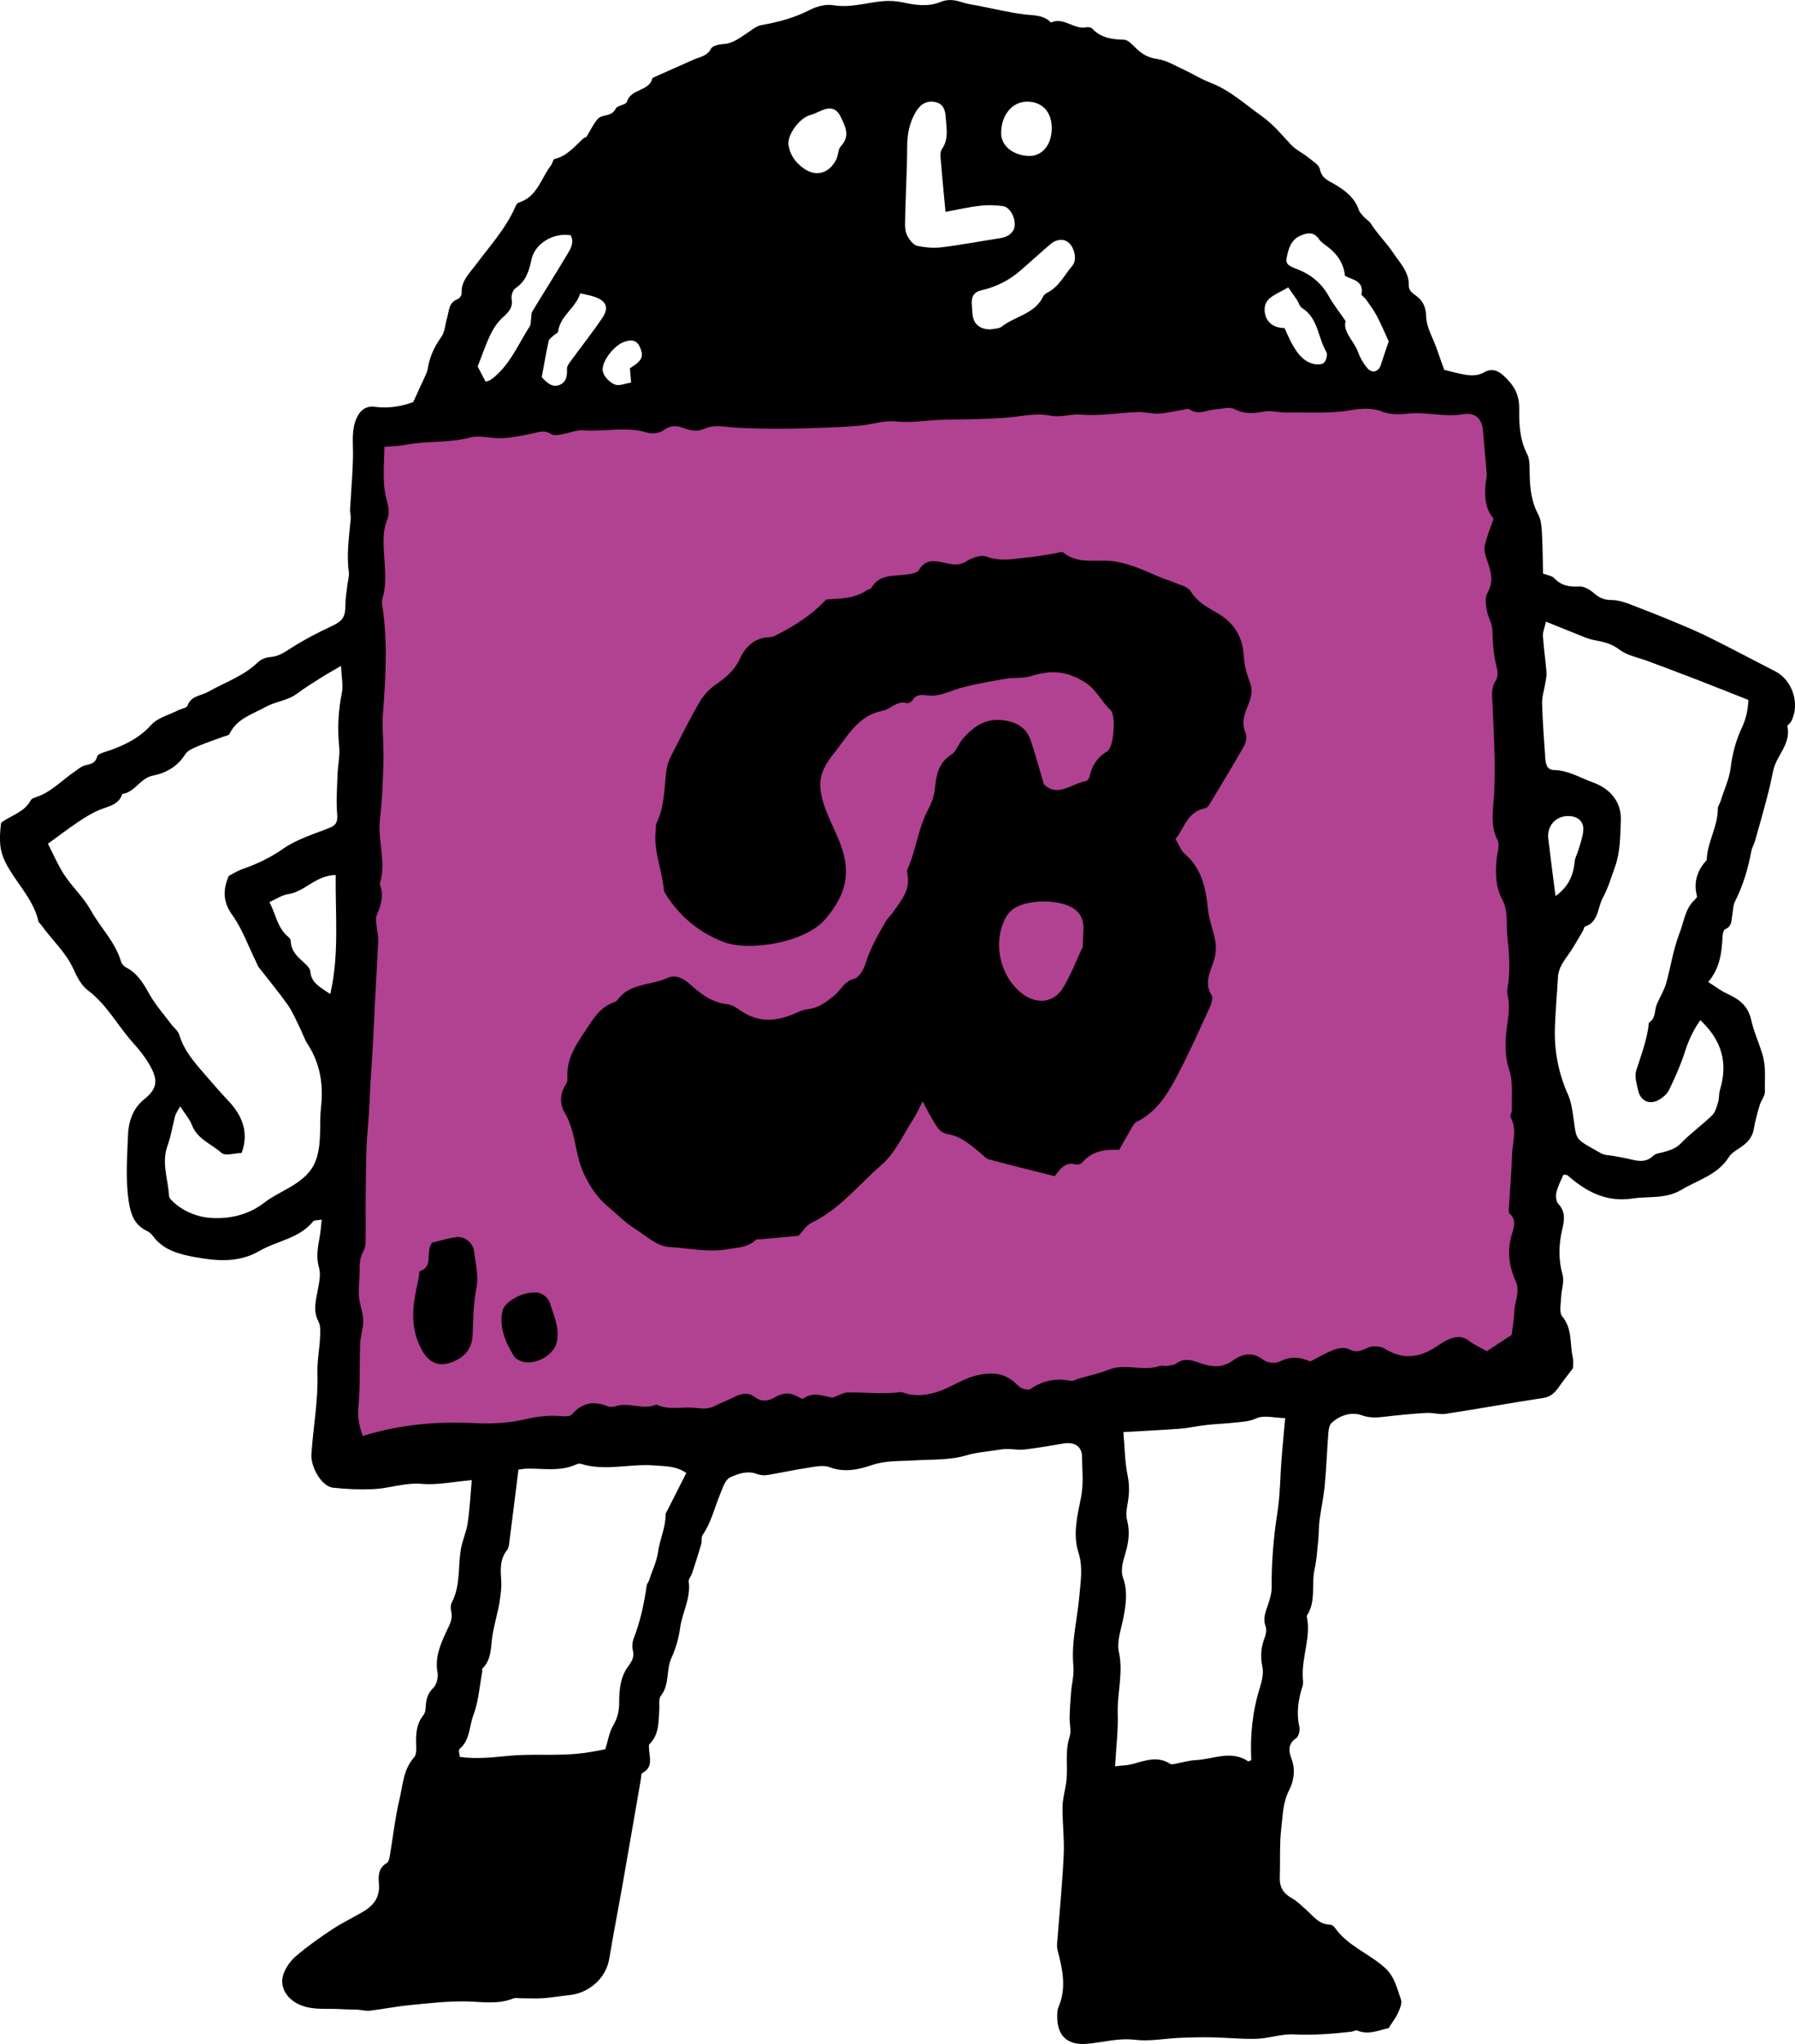
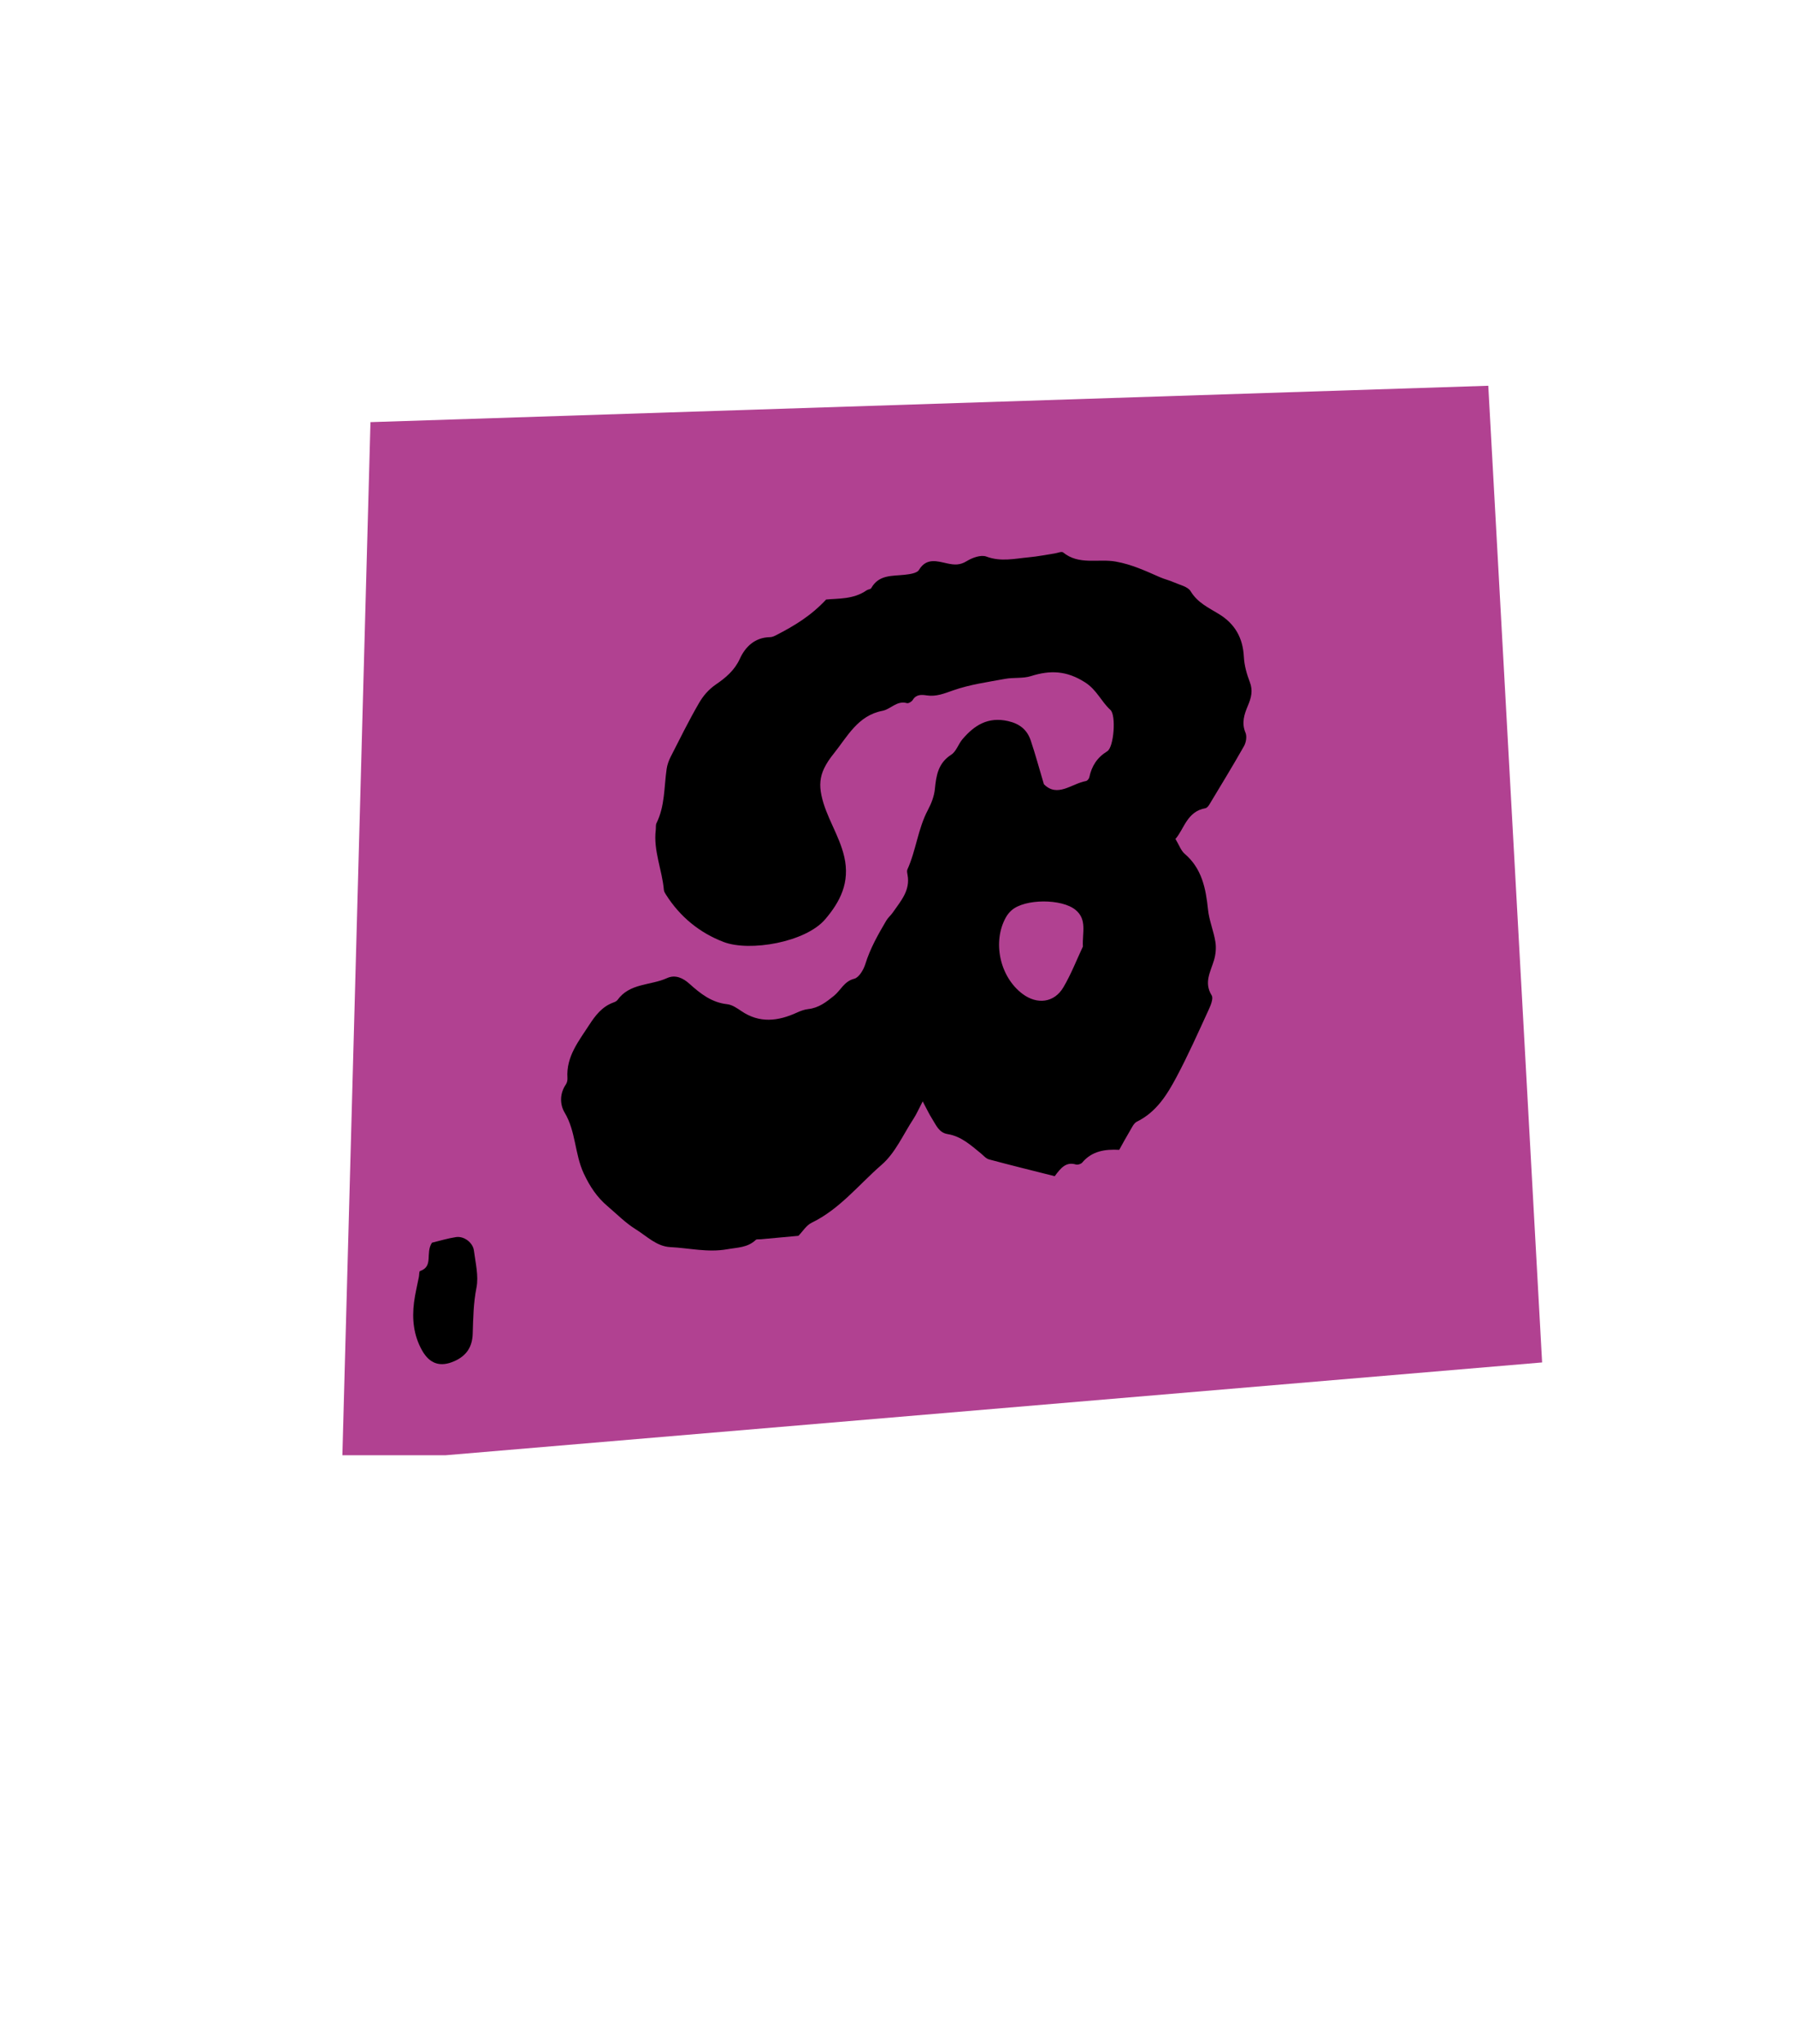
<svg xmlns="http://www.w3.org/2000/svg" id="Layer_2" viewBox="0 0 508.5 578.68">
  <defs>
    <style>.cls-1{fill:#b14191;}</style>
  </defs>
  <g id="Layer_1-2">
    <polygon class="cls-1" points="104.95 119.51 96.99 412 126.13 412 436.86 385.72 421.61 109.21 104.95 119.51" />
-     <path d="M133.62,419.04c-5.32.46-9.79,1.44-14.16,1.06-4.82-.41-9.21,1.31-13.83,1.49-3.76.15-7.58.02-11.32-.41-3.18-.37-6.33-5.8-6.09-9.51.51-7.65,1.95-15.21,1.7-22.93-.1-3.29.57-6.59.73-9.89.08-1.57.25-3.41-.43-4.7-1.6-3.03-.76-5.86-.22-8.85.38-2.1.95-4.44.38-6.37-.89-3.01-.36-5.75.16-8.61.28-1.5.37-3.04.6-5.04-1.17.23-2.12.12-2.44.52-3.98,4.88-10.26,5.47-15.26,8.38-5.92,3.45-12.3,2.79-18.27,1.71-4.12-.74-8.93-1.91-11.83-5.95-.41-.57-1.01-1.1-1.63-1.4-3.71-1.78-4.7-4.7-5.29-8.74-.89-6.14-.38-12.22-.17-18.25.13-3.57,1.11-7.53,4.59-10.33,3.89-3.12,4.01-5.56,1.37-10.02-1.23-2.09-2.77-4.03-4.4-5.83-4.43-4.88-7.47-10.92-12.92-15-1.82-1.37-3.09-3.77-4.05-5.94-2.17-4.89-6.19-8.34-9.17-12.58-.24-.34-.69-.62-.77-.99-1.5-6.51-6.52-11.05-9.39-16.78-1.5-3.01-1.89-5.9-1.19-11.16,2.74-2.09,6.58-2.91,8.41-6.38.23-.44.95-.69,1.5-.87,4.27-1.41,7.27-4.73,10.85-7.18.95-.65,1.88-1.51,2.95-1.8,1.53-.42,2.91-.39,3.49-2.51.24-.87,2.38-1.31,3.72-1.79,4.36-1.59,8.33-3.52,11.59-7.16,1.81-2.03,5.03-2.81,7.62-4.13.89-.46,2.4-.63,2.64-1.29,1.04-2.89,3.79-2.76,5.86-3.94,4.74-2.7,10.07-4.43,14.1-8.37.85-.83,2.28-1.39,3.49-1.47,2.33-.17,3.99-1.32,5.87-2.53,3.64-2.33,7.51-4.35,11.44-6.18,3.12-1.45,4-2.52,3.99-5.96,0-1.86.34-3.72.54-5.57.14-1.31.6-2.65.43-3.9-.69-5.07.11-10.06.54-15.08.07-.85-.24-1.73-.19-2.58.16-3.02.42-6.04.59-9.06.13-2.31.25-4.62.25-6.94,0-3.33-.42-6.65,1.02-9.87,1.05-2.34,2.76-3.51,5.18-3.18,4.04.55,7.83-.22,10.87-1.37,1.2-2.6,2.19-4.73,3.15-6.87.36-.8.8-1.61.93-2.45.52-3.37,1.85-6.29,3.86-9.09,1.03-1.44,1.09-3.56,1.63-5.36.6-2.01.41-4.42,3.04-5.36.52-.18,1.13-1.12,1.09-1.67-.19-3.43,2.18-5.59,3.95-7.96,4.04-5.42,8.66-10.42,11.37-16.74.16-.37.47-.83.8-.93,5.27-1.6,6.34-6.84,9.18-10.54.43-.56.58-1.72,1.04-1.83,3.6-.84,5.73-3.65,8.27-5.91.21-.19.64-.18.77-.39,1.07-1.68,1.88-3.58,3.19-5.04,1.28-1.42,3.97-.51,5.07-2.91.43-.93,2.91-1.05,3.17-1.92,1.11-3.77,6.24-2.9,7.22-6.61.05-.21.45-.35.71-.47,3.64-1.63,7.3-3.24,10.94-4.86,1.79-.8,3.83-.96,4.97-3.12.45-.85,2.33-1.23,3.59-1.32,2.82-.19,4.79-1.92,6.97-3.33,1.17-.76,2.35-1.78,3.65-2.01,4.74-.84,9.3-2.02,13.65-4.25,1.98-1.02,4.59-1.75,6.71-1.4,4.92.83,9.47-.74,14.19-1.14,1.85-.16,3.8-.03,5.62.36,3.59.79,7.11,1.3,10.64-.14,2.01-.82,3.95-.62,5.99.06,1.63.55,3.37.76,5.07,1.09,4.19.82,8.37,1.85,12.6,2.37,2.73.34,5.51.09,7.62,2.32,3.62-1.7,6.53,2.11,10.06,1.32.51-.12,1.33.07,1.67.43,2.47,2.62,5.58,3.03,8.97,3.1,1.04.02,2.19,1.21,3.06,2.09,1.79,1.82,3.64,3.02,6.37,3.38,2.51.34,4.89,1.8,7.26,2.89,2.62,1.21,5.09,2.79,7.77,3.81,5.58,2.14,9.86,6.14,14.61,9.51,3.28,2.33,5.67,5.34,8.35,8.17,1.26,1.33,3.05,2.13,4.5,3.3,1.32,1.08,3.29,2.16,3.57,3.54.53,2.53,2.23,3.12,4.01,4.15,3.01,1.75,5.82,3.8,7.02,7.37.26.77.96,1.42,1.53,2.05.57.63,1.4,1.08,1.85,1.78,1.91,3,4.53,5.56,6.42,8.4,1.75,2.63,4.46,5.35,4.35,9.09-.04,1.53.98,2.17,2.12,3.01,1.9,1.39,2.74,3.18,2.81,5.91.08,2.98,1.88,5.92,2.92,8.87.65,1.82,1.29,3.65,2.18,6.15,1.05.26,3,.78,4.96,1.19,2.16.45,4.3.69,6.37-.5,2.09-1.2,3.9-.54,5.55,1.01,2.72,2.55,4.43,5.03,4.37,9.38-.06,4.11.12,8.69,2.24,12.76.82,1.57.69,3.71.72,5.6.08,3.99.45,7.84,2.42,11.48.79,1.46.95,3.36,1.05,5.08.22,3.91.23,7.82.33,11.67,1.33.51,2.52.62,3.13,1.28,2.01,2.16,4.33,2.55,7.16,2.38,1.35-.08,3.01.94,4.14,1.91,1.52,1.3,2.85,1.92,5.02,1.93,2.48.01,5.01,1.15,7.42,2.07,5.26,2.02,10.48,4.13,15.64,6.38,3.56,1.55,7.01,3.36,10.48,5.12,4.28,2.17,8.5,4.44,12.78,6.61,4.92,2.49,7.13,9.4,4.46,14.27-.27.5-1.09.99-1.02,1.34,1.1,4.98-3.14,8.22-4.02,12.54-.53,2.58-1.1,5.15-1.77,7.69-1.07,4.08-2.22,8.13-3.38,12.18-.28.98-.86,1.9-1.04,2.89-.93,4.94-2.33,9.71-4.62,14.23-.57,1.13-.55,2.57-.78,3.86-.28,1.54-.06,3.26-2.04,4.02-.42.16-.67,1.22-.7,1.88-.24,4.54-.65,9.01-4.07,13.06,2.01,1.27,3.49,2.43,5.15,3.21,3.39,1.58,6.07,3.27,7.02,7.54.7,3.14,2.09,6.24,3.09,9.39,1.18,3.72.7,7.24.8,10.83.04,1.28-1.09,2.55-1.48,3.89-.65,2.21-1.29,4.44-1.66,6.7-.41,2.54-1.94,4.05-3.94,5.37-1.15.76-2.46,1.56-3.16,2.67-3.17,5.03-8.69,6.4-13.36,9.2-4.51,2.71-9.22,1.79-13.86,2.49-7.52,1.13-13.2-1.94-18.49-6.59-.17-.15-.55-.07-1.17-.12-.65,1.59-1.55,3.23-1.95,4.98-.24,1.03-.09,2.61.57,3.3,2.07,2.19,1.68,4.62,1.11,7.04-1.03,4.36-1.17,8.59.07,13,.54,1.92-.34,4.21-.41,6.33-.06,1.84-.62,4.31.31,5.43,2.93,3.53,2.11,7.76,2.99,11.64.28,1.25.04,2.62.04,3.06-1.54,2.03-2.68,3.43-3.7,4.9-1.18,1.71-2.33,3.14-4.69,3.5-9.22,1.4-18.4,3.08-27.61,4.49-1.76.27-3.64-.36-5.45-.26-3.76.21-7.51.58-11.25,1.01-2.43.28-4.59.57-7.19-.36-2.75-.99-6.11-.05-8.5,2.2-.62.59-.82,1.81-.89,2.76-.38,4.94-.56,9.9-1.02,14.83-.31,3.33-1.05,6.63-1.48,9.95-.24,1.86-.18,3.76-.37,5.63-.28,2.74-.43,5.53-1.03,8.2-.99,4.38.53,9.19-2.25,13.25,1.34,5.85-1.38,11.44-1.11,17.23.04.88.2,1.83-.05,2.63-1.21,3.78-1.81,7.55-.91,11.53.23.99-.17,2.74-.9,3.22-2.42,1.61-2.12,3.78-1.35,5.77,1.23,3.18.67,6.41-.65,8.96-1.79,3.47-1.77,7.08-2.2,10.61-.56,4.63-.28,9.35-.45,14.03-.11,2.8,1.03,4.65,3.51,5.99,1.49.81,2.7,2.14,4.02,3.28,1.96,1.7,3.48,4.05,6.51,4.12.51.01,1.2.38,1.49.8,3.65,5.3,9.86,7.39,14.4,11.59,2.63,2.43,3.29,5.75,4.4,8.83.37,1.03-.28,2.58-.8,3.74-.63,1.41-1.62,2.67-2.69,4.37-2.65.52-5.59,2.06-8.88.69-.44-.18-1.12.26-1.7.33-5.43.62-10.83,1.03-16.34.76-3.44-.17-6.93,1.12-10.41,1.24-4.24.14-8.5-.33-12.75-.41-3.03-.06-6.07.02-9.11.15-4.23.18-8.53,1.05-12.66.55-4.62-.56-8.86.67-13.28,1.11-6.18.62-9.08-2.48-8.73-8.74.03-.57.14-1.17.36-1.69,2.34-5.42,1.09-10.76-.3-16.11-.14-.55-.16-1.17-.12-1.74.63-8.31,1.46-16.62,1.87-24.94.23-4.53-.36-9.09-.33-13.63.01-2.13.56-4.27.93-6.39.8-4.5-.42-9.13,1.07-13.63.56-1.67-.05-3.71,0-5.58.07-2.33.22-4.66.41-6.98.2-2.47.9-4.97.67-7.4-.65-6.86,1.13-13.45,1.71-20.17.34-3.97,1.05-7.91-.28-12.06-1.63-5.06-.33-10.44.71-15.5.81-3.97.33-7.81.3-11.69-.02-2.88-2.21-4.17-5.18-3.69-3.73.61-7.45,1.32-11.2,1.72-2.12.23-4.35-.4-6.43-.04-3.36.57-6.72.72-10.12,1.73-4.62,1.37-9.76,1.08-14.68,1.39-4,.26-8.01-.02-11.95,1.33-3.86,1.31-7.77,2.16-11.99.58-1.87-.7-4.32-.08-6.47.24-3.73.55-7.42,1.39-11.14,1.99-.95.15-2.05.04-2.95-.3-2.71-1.05-5.36-.03-7.55.95-1.46.66-2.21,3.2-2.96,5.03-1.54,3.79-2.48,7.83-4.86,11.29-.44.64-.14,1.74-.38,2.56-.81,2.76-1.69,5.5-2.59,8.23-.27.83-1.07,1.67-.97,2.42.65,4.69-1.85,8.75-2.45,13.19-.38,2.85-1.22,5.74-2.42,8.35-1.6,3.46-.46,7.59-3.04,10.81-.68.86-.32,2.56-.42,3.87-.27,3.44.02,7.02-2.77,9.77-.29.28-.15,1.06-.12,1.6.15,2.4,1.13,4.98-1.88,6.56-.41.21-.37,1.33-.5,2.04-1.78,10.22-3.53,20.45-5.33,30.67-1.17,6.63-2.48,13.23-3.57,19.86-.93,5.68-5.86,9.81-11.35,10.34-2.45.24-4.88.7-7.33.87-2.13.15-4.27.02-6.41.02-.72,0-1.52-.19-2.13.06-4.31,1.74-8.71.94-13.15.84-5.37-.12-10.77.52-16.14,1.04-3.77.36-7.51,1.12-11.27,1.57-1.14.14-2.33-.21-3.5-.28-1.57-.08-3.15-.04-4.71-.15-4.29-.3-8.74.53-12.76-1.78-3-1.73-4.68-4.92-3.56-8.12.67-1.92,2.03-3.83,3.59-5.15,3.19-2.72,6.64-5.16,10.14-7.48,2.76-1.83,5.76-3.27,8.63-4.93,3.1-1.79,5.06-4.13,4.69-8.11-.19-2.07-.18-4.45,2.24-5.79.49-.27.71-1.25.83-1.94.93-5.42,1.52-10.91,2.78-16.24.95-4.01,1.08-8.38,4.14-11.77.71-.79.6-2.49.56-3.76-.11-2.93.1-5.72,2.04-8.14.39-.49.6-1.23.63-1.87.12-2.18.35-4.12,2.16-5.84.97-.92,1.48-3.03,1.22-4.42-.8-4.3.88-8.03,2.53-11.62.88-1.91,1.89-3.47,1.34-5.66-.2-.8-.17-1.87.2-2.58,2.5-4.75,1.68-10.02,2.55-15.02.44-2.53,1.57-4.94,1.94-7.47.58-3.98.78-8.02,1.14-12.07ZM428.24,377.9c.28-2.31.68-4.45.75-6.61.09-2.88,1.75-5.57.35-8.66-1.91-4.23-2.46-8.68-1-13.34.56-1.79,1.3-4.01-.72-5.73-.3-.26-.2-1.08-.17-1.63.3-5.04.74-10.06.91-15.1.12-3.51,1.48-7.09-.43-10.57-.25-.46.39-1.34.37-2.02-.13-3.75.41-7.75-.72-11.18-1.05-3.21-1.2-6.22-1-9.36.21-3.35,1.1-6.64.82-10.03-.1-1.23-.58-2.51-.37-3.68.92-5.08.48-10.14-.03-15.2-.34-3.39.31-6.87-1.43-10.12-1.89-3.52-1.97-7.39-1.61-11.29.17-1.86,1-4.1.27-5.53-2.22-4.4-1.14-9.08-.94-13.34.41-8.55-.12-16.99-.5-25.48-.1-2.15-.43-4.33.97-6.39.56-.82.59-2.31.32-3.34-.94-3.56-1.22-7.15-1.3-10.82-.04-1.93-1.27-3.8-1.6-5.75-.26-1.58-.55-3.58.17-4.82,1.77-3.04,1.11-5.8.11-8.75-.49-1.45-1.15-3.09-.88-4.48.51-2.63,1.63-5.14,2.54-7.84-2.39-2.77-2.58-6.19-2.3-9.72.08-1,.41-2.01.34-3-.28-3.98-.72-7.95-1.02-11.93-.26-3.51-1.97-5.54-5.76-4.91-5.3.88-10.4-.77-15.62-.17-2.36.27-5.04.28-7.18-.57-3.07-1.22-6.23-.87-8.97-.4-6.06,1.04-12.06.54-18.08.66-2.13.04-4.34-.68-6.37-.3-2.97.56-5.58.81-8.47-.69-1.44-.74-3.65-.01-5.51.11-2.39.16-4.75,1.71-7.19-.03-.43-.3-1.34.05-2.03.16-2.27.36-4.53.92-6.81,1.05-1.86.1-3.76-.5-5.64-.45-5.41.14-10.75,1.2-16.22.73-2.85-.25-5.9.88-8.64.31-4.41-.91-8.65.31-12.86.59-5.8.39-11.54.47-17.34.54-4.55.05-9.05,1.01-13.74.49-3.16-.35-6.46.81-9.72,1.14-3.04.31-6.1.47-9.15.58-4.6.17-9.2.34-13.81.35-4.21.01-8.43-.09-12.64-.32-3.02-.17-5.97-.98-9,.38-1.69.76-3.54.56-5.47-.17-1.76-.66-3.8-1.1-5.8.45-1.1.85-3.2,1.23-4.54.81-6.11-1.9-12.29-.25-18.41-.7-1.96-.14-3.99.8-6.01,1.12-.98.16-2.28.44-2.96-.02-2.04-1.41-3.88-.48-5.85-.1-2.71.53-5.45,1.11-8.2,1.24-2.98.14-6.17-.93-8.94-.2-6.16,1.6-12.49.9-18.64,2.11-1.77.35-3.61.34-5.67.52-.02,5.01-.74,10.1.69,15.18.46,1.64.8,3.72.19,5.19-1.6,3.89-1.1,7.79-.86,11.71.22,3.66.55,7.3-.58,10.89-.21.67-.12,1.47-.01,2.18,1.52,9.93.95,19.87.19,29.82-.09,1.16-.16,2.33-.14,3.49.07,3.79.34,7.58.23,11.35-.16,5.22-.37,10.47-.97,15.65-.71,6.11,1.89,12.19-.05,18.27,1.16,3.1.47,5.95-.86,8.86-.44.96-.09,2.3,0,3.46.09,1.16.47,2.32.42,3.47-.25,5.84-.62,11.68-.92,17.52-.23,4.37-.4,8.75-.64,13.12-.18,3.34-.44,6.68-.65,10.02-.07,1.16-.1,2.32-.16,3.47-.11,2.04-.2,4.08-.34,6.11-.2,3.05-.55,6.1-.63,9.16-.16,5.56-.18,11.11-.24,16.67-.02,2.3.09,4.61.02,6.91-.06,1.74.19,3.76-.6,5.14-1.12,1.96-1.13,3.84-1.12,5.89,0,2.34-.35,4.7-.17,7.02.18,2.27,1.13,4.49,1.19,6.74.06,2.22-.78,4.46-.86,6.7-.23,6,.07,12.05-.51,18.01-.29,2.94.32,5.3,1.23,8.05,10.58-3.29,21.07-4.19,31.8-3.64,4.75.24,9.68-.02,14.29-1.1,3.49-.82,6.78-1.21,10.27-.88.97.09,2.42.09,2.92-.49,2.82-3.33,6.11-3.9,10.02-2.34.64.25,1.53.29,2.17.06,3.87-1.38,7.89,1.18,11.72-.51,3.61,1.7,7.42.51,11.05.93,2.1.25,3.71.38,5.54-.56,1.78-.92,3.69-1.6,5.48-2.52,1.96-1.01,4.02-1.36,5.76-.02,2.03,1.56,4.06,1.11,5.76.11,2.28-1.35,4.27-1.44,6.48-.18.5.28,1.35.72,1.61.53,2.61-1.95,5.23-.83,7.9-.3.61.12,1.34-.41,2.01-.63.8-.27,1.6-.74,2.41-.77,4.97-.16,9.94.59,14.91-.11.78-.11,1.63.4,2.46.57,2.76.57,5.36.25,8.12-.62,4.17-1.31,7.57-4.06,12.17-4.89,4.72-.85,7.76-.05,10.85,3.15.74.76,2.79,1.36,3.46.9,3.57-2.46,7.34-3.1,11.51-2.31.63.12,1.37-.38,2.06-.59,2.87-.84,5.83-1.48,8.61-2.57,4.8-1.89,9.86.63,14.63-1.11.51-.18,1.17.14,1.74.05.98-.16,2.12-.21,2.88-.75,2.07-1.47,3.97-1,6.13-.23,3.26,1.17,6.49,1.84,9.79-.55,2.65-1.92,5.61-2.6,8.73-.13,1.04.82,3.41,1.02,4.59.4,3.05-1.62,5.85-1.18,8.62-.02,2.36-1.19,4.48-2.49,6.77-3.33,1.28-.47,3.09-.68,4.21-.11,2.03,1.04,3.36.5,5.21-.41,1.3-.64,3.62-.55,4.85.23,5.06,3.19,9.76,2.64,14.51-.47,1.09-.72,2.17-1.49,3.36-2.02,2.03-.92,4.02-1.29,6.08.3,1.59,1.22,3.49,2.04,5.04,2.92,2.58-1.7,4.81-3.18,7.04-4.65ZM51.02,313.24c-.88,1.63-1.26,2.1-1.4,2.63-.73,2.81-1.16,5.72-2.15,8.43-1.77,4.84.12,9.46.41,14.18.02.4.27.86.56,1.16,3.05,3.21,7.38,4.9,11.22,5.16,5.15.35,10.59-.75,15.13-4.26,2.84-2.2,6.3-3.59,9.28-5.64,2.71-1.87,4.83-4.01,5.81-7.67,1.24-4.64.55-9.2,1.06-13.77.71-6.36-.21-12.36-3.78-17.84-.93-1.43-1.45-3.13-2.23-4.68-1.1-2.19-2.03-4.5-3.43-6.48-2.59-3.66-5.47-7.1-8.21-10.65-.35-.45-.52-1.03-.77-1.55-2.19-4.44-3.87-9.23-6.71-13.2-2.69-3.76-2.7-7.1-1.01-11.08,1.18-.6,2.42-1.42,3.79-1.9,4.12-1.44,7.94-3.21,11.62-5.79,3.85-2.7,8.63-4.12,13.08-5.89,2.03-.81,2.4-1.83,2.22-3.99-.31-3.73-.01-7.51.12-11.27.1-2.63.72-5.29.45-7.87-.52-5.1-.25-10.07.76-15.1.43-2.15-.1-4.5-.24-7.64-2.3,1.35-3.91,2.23-5.46,3.21-2.36,1.5-4.77,2.96-7,4.64-2.65,1.99-6.03,2.18-8.78,3.71-3.75,2.08-8.27,3.31-10.36,7.72-.19.39-1.01.49-1.55.69-2.47.92-4.98,1.73-7.4,2.76-1.3.56-2.9,1.19-3.58,2.28-2.17,3.47-5.43,5.32-9.11,6.03-3.69.71-5.09,4.74-8.72,5.21-1,3.15-3.92,3.45-6.43,4.5-2.09.87-4.08,2.09-5.97,3.36-3.05,2.05-5.98,4.28-8.67,6.23,1.65,3.17,2.93,6.25,4.75,8.97,2.3,3.43,5.36,6.2,7.45,9.95,2.7,4.85,6.87,8.87,8.51,14.41.19.63.75,1.34,1.32,1.63,3.32,1.66,5.02,4.57,6.75,7.67,1.68,3,4.03,5.62,6.1,8.39.78,1.05,2,1.94,2.35,3.11,1.39,4.66,4.58,8.11,7.6,11.6,2.04,2.36,4.11,4.75,6.26,7.02,3.53,3.72,6.08,8.54,3.8,14.79-1.93.05-4.64.94-5.71-.02-2.85-2.54-6.88-3.89-8.4-7.92-.61-1.62-1.86-3-3.3-5.23ZM437.96,175.98c-.43,1.89-.95,2.98-.88,4.03.23,3.43.73,6.84,1.02,10.27.08.97-.15,1.98-.31,2.97-.31,1.97-.98,3.94-.93,5.89.13,5.1.54,10.2.88,15.3.11,1.65.36,3.52,2.47,3.56,4.1.08,7.46,2.23,11.12,3.54,4.31,1.55,8.09,5.06,7.83,10.85-.19,4.39-.13,8.76-1.63,12.95-1.07,2.98-1.96,6.08-3.47,8.83-1.53,2.77-1.11,6.82-5.04,8.14-.28.09-.34.77-.56,1.15-1.02,1.75-2.02,3.5-3.09,5.21-1.6,2.56-3.86,4.75-4.03,8.04-.25,4.76-.71,9.51-.86,14.27-.2,6.59,1.02,12.93,3.74,18.97.53,1.17.84,2.46,1.07,3.73,1.73,9.87-.24,7.97,8.28,12.84,1.02.58,2.4.52,3.61.76,1.41.27,2.84.48,4.24.82,2.44.59,4.77,1.21,6.95-.91.74-.72,2.14-.76,3.24-1.11,1.62-.52,3.13-.92,4.49-2.33,2.76-2.86,6.05-5.21,8.91-7.98.93-.9,1.31-2.45,1.72-3.77.33-1.08.17-2.32.5-3.41,2.35-7.65.53-14.1-5.56-19.77-2.03,2.92-3.35,5.78-4.35,8.93-1.18,3.7-2.78,7.28-4.47,10.78-.58,1.2-1.85,2.27-3.06,2.93-2.58,1.39-5.06.18-5.71-2.7-.41-1.84-1.1-3.96-.58-5.61,1.42-4.5,3.16-8.88,3.61-13.63,2.05-1.23,1.51-3.56,2.29-5.33.85-1.95,2.03-3.79,2.6-5.81,1.32-4.73,2-9.6,3.81-14.25,1.25-3.21,1.53-6.79,4.23-9.35.31-.29.77-.77.7-1.04-1.05-3.96.05-7.31,2.75-10.25.13-5.05,3.19-9.48,3.14-14.58,0-.66.56-1.32.76-2,.96-3.23,2.49-6.22,2.91-9.72.45-3.81,1.51-7.7,3.14-11.16,1.22-2.59,1.72-5.02,1.85-7.87-5.18-2.04-10.16-4.04-15.16-5.97-4.44-1.72-8.91-3.37-13.37-5.05-2.68-1.01-5.76-1.52-7.94-3.19-2.25-1.72-4.57-2.26-7.11-2.71-.85-.15-1.7-.4-2.51-.72-3.5-1.38-6.99-2.81-11.24-4.52ZM315.89,500.05c2.13-.25,3.46-.25,4.71-.58,3.66-.96,7.27-2.49,10.96-.08.3.19.86.05,1.28-.03,1.99-.35,3.96-.97,5.96-1.06,4.92-.24,9.93-2.93,14.78.34.12.08.49-.19.89-.35-.35-6.9.32-13.73,2.41-20.42.6-1.91,1.13-4.11.74-5.98-.63-3-.38-5.68.72-8.46.36-.91.5-2.14.18-3.02-.81-2.28.04-4.21.74-6.26.51-1.51.99-3.13.98-4.7-.05-7.15.53-14.21,1.64-21.28.78-4.97.77-10.06,1.16-15.09.29-3.69.66-7.36,1.04-11.6-3.1-.06-6.04-.91-8.16.06-2.01.92-3.86.96-5.81,1.18-2.73.31-5.49.39-8.22.69-2.57.28-5.12.87-7.69,1.07-5.28.41-10.58.64-15.96.96.4,4.51.41,8.48,1.2,12.28.56,2.69.48,5.18.03,7.8-.26,1.55-.6,3.26-.21,4.72.91,3.43.47,6.6-.57,9.91-.64,2.04-1.25,4.58-.58,6.43,1.41,3.85.87,7.46.18,11.21-.6,3.28-2,6.81-1.33,9.85,1.32,5.95-.51,11.62-.32,17.42.15,4.77-.45,9.56-.75,14.99ZM171.48,495.23c.78-2.48,1.1-4.87,2.24-6.76,1.29-2.15,1.69-4.25,1.69-6.65,0-3.49.36-7.06,2.46-9.93,1.13-1.54,1.9-2.74,1.4-4.71-.27-1.05-.13-2.36.27-3.39,1.87-4.81,2.93-9.8,3.65-14.89.08-.54.55-1.02.72-1.57.82-2.69,2.13-5.14,2.53-8.08.47-3.48,2.15-6.79,2.11-10.45,0-.39.31-.8.5-1.19,1.77-3.5,3.54-7,5.37-10.6-2.97-2.04-6.05-1.88-9.06-2.13-6.92-.56-13.9,1.7-20.79-.45-.38-.12-.92-.03-1.29.15-4.46,2.07-9.16,1.15-13.79,1.2-.96,0-1.93.21-2.62.29-.84,6.74-1.62,13.1-2.45,19.45-.15,1.15-.17,2.53-.81,3.36-2.11,2.72-1.81,5.69-1.61,8.79.12,1.86-.19,3.76-.44,5.62-.19,1.41-.57,2.78-.87,4.17-.42,1.96-.95,3.9-1.23,5.87-.45,3.19-.22,6.57-2.84,9.08-.14.14.04.58,0,.86-.78,4.14-1.06,8.47-2.53,12.35-1.2,3.16-.91,7.02-3.9,9.52-.39.33.02,1.6.05,2.25,4.81.69,9.49.11,13.94-.31,6.45-.61,12.87.04,19.3-.57,2.88-.27,5.55-.78,8.03-1.3ZM267.85,59.97c-.52-5.51-1.02-10.62-1.44-15.72-.06-.7.09-1.56.48-2.13,1.91-2.8,1.23-5.88,1.02-8.88-.13-1.93-.56-3.83-2.94-4.34-2.29-.49-4.08.41-5.47,2.68-1.88,3.07-2.5,6.42-2.51,9.96,0,2.89-.11,5.78-.2,8.67-.14,4.49-.36,8.97-.41,13.45-.01,1.13.23,2.41.8,3.37.61,1.04,1.61,2.33,2.65,2.56,2.25.49,4.67.7,6.95.42,5.61-.69,11.18-1.75,16.77-2.62,2.17-.34,3.72-1.66,3.89-3.48.23-2.32-1.35-5.28-3.31-5.55-2.13-.3-4.36-.36-6.5-.11-3.14.36-6.23,1.08-9.77,1.73ZM393.41,96.65c-1.1-2.39-2.13-4.86-3.38-7.22-.86-1.63-1.99-3.11-3.04-4.63-.39-.57-1.38-1.14-1.3-1.56.71-3.86-2.57-3.96-4.68-5.16q-.48-4.79-4.72-8.08c-.92-.72-1.99-1.36-2.63-2.29-1.54-2.22-3.33-1.85-5.36-.94-2.79,1.24-3.34,4.01-3.85,6.4-.43,2.03,1.84,2.54,3.5,3.22,3.69,1.51,6.56,3.98,8.53,7.55,1.24,2.25,2.88,4.27,4.71,6.94-.86,3.13,2.37,5.58,3.52,8.78.58,1.61,1.48,3.19,2.58,4.5,1.43,1.7,3.26,1.14,3.91-.92.67-2.15,1.43-4.27,2.2-6.58ZM95.11,247.72c-5.74.1-8.74,4.75-13.49,5.42-1.75.25-3.38,1.41-5.29,2.25,1.83,3.45,2.25,7.42,5.45,9.95.31.24.58.73.59,1.12.08,2.8,1.93,4.44,3.81,6.14.73.66,1.65,1.54,1.72,2.39.27,3.34,2.81,4.48,5.66,6.43,2.6-11.4,1.4-22.43,1.54-33.68ZM280.65,93.24c.93-.21,2.33-.14,3.16-.79,3.8-2.98,9.34-3.56,11.7-8.51.23-.49.8-.89,1.3-1.15,3.27-1.7,4.78-5.02,7.03-7.64,1.3-1.52.59-4.96-1.03-6.39-1.5-1.34-3.64-1.09-5.52.59-2.69,2.4-5.4,4.78-8.11,7.16-3.24,2.84-6.97,4.71-11.17,5.68-2.13.49-2.91,1.77-2.7,4.19.06.71.12,1.42.15,2.13.13,3.06,1.92,4.76,5.2,4.74ZM137.59,108.08c.73-.29,1.19-.37,1.53-.63,5.25-3.86,7.58-9.85,10.96-15.08.36-.56.26-1.41.37-2.13.11-.7.02-1.52.36-2.08,3.23-5.35,6.6-10.62,9.79-15.99,1-1.67,2.2-3.49,1.05-5.57-4.89-.8-10.12,2.35-11.08,6.83-.69,3.24-1.54,6.16-4.52,8.15-.75.5-1.28,2.08-1.12,3.02.43,2.45-.78,3.71-2.42,5.18-1.45,1.31-2.65,3.05-3.51,4.82-1.36,2.79-2.34,5.75-3.69,9.15.51.97,1.31,2.51,2.26,4.32ZM223.35,40.72c.3,2.98,1.93,5.22,4.23,6.89,3.56,2.6,7.39,1.52,9.36-2.55.56-1.16.45-2.8,1.25-3.65,2.78-2.94,1.25-5.66-.07-8.4-1.08-2.23-2.81-2.79-5.08-1.86-1.18.49-2.33,1.1-3.56,1.44-2.83.77-6.24,5.18-6.14,8.13ZM153.45,106.78c1.33,1.32,2.7,2.95,4.82,2.28,2.12-.67,2.45-2.57,2.35-4.65-.04-.72.59-1.54,1.07-2.2,2.98-4.09,6.14-8.04,8.96-12.24,1.95-2.9,1.09-4.8-2.26-5.95-1.21-.41-2.49-.61-4.02-.97-1.32,4.23-5.69,6.33-6.27,10.83-.05.42-.86.71-1.27,1.11-.51.49-1.27.95-1.4,1.54-.71,3.23-1.27,6.5-1.97,10.26ZM364.93,81.36c-3.27,1.99-6.68,2.8-6.68,6.24,0,3.22,2.22,5.29,5.64,5.27.79,1.69,1.39,3.19,2.18,4.58,1.38,2.44,2.98,4.76,5.87,5.53.98.26,2.48.29,3.11-.27.66-.6,1.11-2.37.7-3.05-2.45-4.07-2.27-9.6-6.92-12.47-.66-.41-.89-1.49-1.38-2.22-.8-1.2-1.65-2.37-2.51-3.6ZM291.12,28.77c-4.38-.07-7.61,3.87-7.5,9.13.08,3.53,3.61,6.25,8.1,6.24,3.53,0,6.1-3.11,6.23-7.51.14-4.72-2.53-7.79-6.83-7.86ZM440.66,253.68c3.76-2.66,5.08-6,5.44-9.88.09-.98.67-1.9.95-2.87.52-1.8,1.2-3.59,1.44-5.43.35-2.56-1.12-4.2-3.59-4.44-3.84-.38-6.75,2.53-6.29,6.39.63,5.31,1.33,10.62,2.05,16.23ZM178.45,104.27c.67-.46,1.03-.7,1.39-.95,2.13-1.5,2.48-2.78,1.42-5.09-.94-2.05-2.44-2.1-4.37-1.47-2.9.95-6.8,5.81-6.08,8.54.38,1.43,1.94,2.99,3.35,3.56,1.24.5,3-.31,4.62-.55-.13-1.57-.22-2.71-.33-4.03Z" />
    <path d="M333,237.53c1.04,1.73,1.54,3.27,2.59,4.17,4.92,4.21,6,9.85,6.63,15.85.32,3.07,1.59,6.02,2.08,9.08.27,1.68.1,3.57-.39,5.21-.98,3.29-2.92,6.32-.66,9.96.55.88-.3,2.88-.9,4.18-2.91,6.33-5.75,12.71-9.02,18.86-2.7,5.07-5.73,10-11.26,12.71-.9.44-1.44,1.73-2.03,2.7-1.02,1.7-1.96,3.45-2.98,5.28-4.04-.22-7.73.34-10.48,3.6-.35.41-1.27.71-1.78.55-2.82-.84-4.29.98-6.01,3.31-6.19-1.56-12.42-3.09-18.61-4.75-.88-.24-1.6-1.13-2.36-1.75-2.83-2.29-5.53-4.8-9.34-5.41-2.52-.4-3.3-2.59-4.44-4.36-.86-1.35-1.53-2.81-2.65-4.91-1.11,2.12-1.74,3.6-2.61,4.93-2.9,4.42-5.14,9.65-8.99,12.99-6.47,5.6-11.88,12.58-19.86,16.44-1.51.73-2.54,2.47-3.74,3.7-3.51.32-7.08.65-10.65.98-.49.05-1.16-.08-1.44.18-2.32,2.21-5.19,2.13-8.12,2.65-5.5.97-10.73-.35-16.07-.61-3.93-.19-6.68-3.11-9.79-5.03-2.9-1.79-5.36-4.3-7.98-6.53-3.01-2.55-5.02-5.55-6.77-9.29-2.6-5.58-2.21-11.89-5.42-17.24-1.35-2.26-1.44-5.36.36-7.97.34-.49.48-1.23.44-1.84-.4-6.04,3.22-10.45,6.2-15.05,1.67-2.58,3.59-5.09,6.69-6.25.46-.17,1.01-.38,1.28-.75,3.45-4.84,9.37-4.08,14.02-6.2,2.41-1.1,4.61.02,6.36,1.59,3.12,2.8,6.26,5.3,10.68,5.79,1.4.15,2.79,1.1,4.01,1.93,5.19,3.54,10.42,2.89,15.76.45,1.02-.47,2.13-.88,3.23-1,2.95-.33,5.03-1.95,7.28-3.76,1.91-1.55,2.87-4.11,5.75-4.83,1.33-.34,2.63-2.55,3.13-4.16,1.37-4.43,3.62-8.37,5.94-12.31.49-.83,1.29-1.48,1.85-2.29,2.23-3.23,5.01-6.25,4.16-10.68-.09-.48-.22-1.07-.04-1.48,2.47-5.44,2.98-11.54,5.82-16.87.97-1.82,1.77-3.89,1.97-5.92.38-3.88.94-7.35,4.64-9.72,1.41-.9,2-2.99,3.16-4.36,3.37-3.96,7.24-6.44,12.92-5.15,3.33.75,5.41,2.47,6.43,5.48,1.32,3.91,2.39,7.91,3.73,12.39,3.84,3.88,7.84-.16,11.93-.9.38-.07.86-.65.94-1.07.68-3.18,2.18-5.57,5.1-7.37,1.85-1.14,2.55-10.18.88-11.69-2.62-2.38-3.85-5.68-7.2-7.81-5.21-3.33-9.86-3.49-15.33-1.76-2.27.72-4.88.33-7.27.77-4.94.91-10,1.6-14.71,3.25-2.55.89-4.81,1.85-7.53,1.44-1.46-.22-2.98-.34-3.97,1.3-.29.47-1.19,1.01-1.63.89-2.85-.82-4.57,1.71-6.93,2.17-7.01,1.34-9.93,7.29-13.82,12.13-1.04,1.29-2.01,2.68-2.72,4.17-1.15,2.41-1.37,4.75-.76,7.62,1.3,6.15,5.04,11.24,6.46,17.38,1.7,7.31-1.2,12.82-5.42,17.75-5.55,6.49-21.34,9.21-28.71,6.41-6.8-2.58-12.38-7.13-16.36-13.4-.26-.41-.56-.88-.6-1.34-.5-5.71-3.02-11.14-2.3-17.01.08-.64-.06-1.37.21-1.91,2.4-4.85,2.13-10.18,2.87-15.33.17-1.19.61-2.4,1.16-3.48,2.59-5.07,5.11-10.18,7.96-15.1,1.19-2.06,2.69-3.88,4.88-5.38,2.64-1.8,5.23-3.92,6.74-7.24,1.53-3.37,4.26-6.06,8.55-6.12.63,0,1.29-.33,1.87-.63,4.91-2.54,9.64-5.32,14.02-10.02,3.34-.34,7.75,0,11.47-2.61.4-.28,1.12-.28,1.31-.62,2.15-3.86,5.93-3.39,9.46-3.78,1.43-.16,3.49-.43,4.06-1.37,2.14-3.57,5.28-2.43,7.98-1.85,2.11.45,3.63.54,5.56-.65,1.57-.97,4.03-1.85,5.54-1.29,4.12,1.55,8.07.58,12.08.21,2.44-.22,4.86-.72,7.28-1.09.81-.12,1.97-.64,2.4-.29,4.49,3.69,9.99,1.7,14.94,2.6,4.51.81,8.39,2.62,12.42,4.39,1.32.58,2.76.91,4.08,1.5,1.64.73,3.89,1.19,4.67,2.49,1.95,3.25,5.09,4.67,8.03,6.47,4.55,2.78,6.79,6.77,7.06,12.13.12,2.4.81,4.85,1.68,7.11.94,2.43.41,4.46-.53,6.67-1.03,2.44-1.87,4.89-.69,7.68.44,1.04.17,2.75-.42,3.79-3.17,5.6-6.53,11.09-9.85,16.6-.24.4-.66.9-1.06.98-5.28.93-6.04,5.92-8.53,8.73ZM306.77,267.98c-.2-4,1.25-7.63-2.08-10.38-3.88-3.21-14.36-3.21-18.13.12-.61.54-1.16,1.21-1.56,1.91-3.95,6.95-1.79,16.93,4.68,21.76,4.14,3.09,8.97,2.51,11.56-1.87,2.25-3.82,3.86-8.01,5.53-11.54Z" />
    <path d="M122.37,351.82c2.04-.49,4.4-1.22,6.81-1.59,2.28-.34,4.79,1.56,5.08,3.84.44,3.48,1.37,7.15.72,10.46-.87,4.39-.93,8.71-1.07,13.09-.12,3.67-1.72,6.19-5.18,7.73-3.94,1.76-6.98.83-9.16-3.03-2.41-4.28-2.88-8.87-2.28-13.62.31-2.42.91-4.81,1.38-7.21.11-.56.05-1.55.31-1.64,3.94-1.34,1.43-5.1,3.4-8.04Z" />
-     <path d="M151,365.95c2.11-.43,4.31,1.3,4.83,3.05,1.09,3.66,2.95,7.39,1.76,11.45-1.02,3.48-6.41,6.22-9.8,4.96-.8-.3-1.76-.76-2.17-1.43-2.39-3.97-4.34-8.13-3.24-12.95.53-2.33,5.12-5.06,8.62-5.08Z" />
  </g>
</svg>